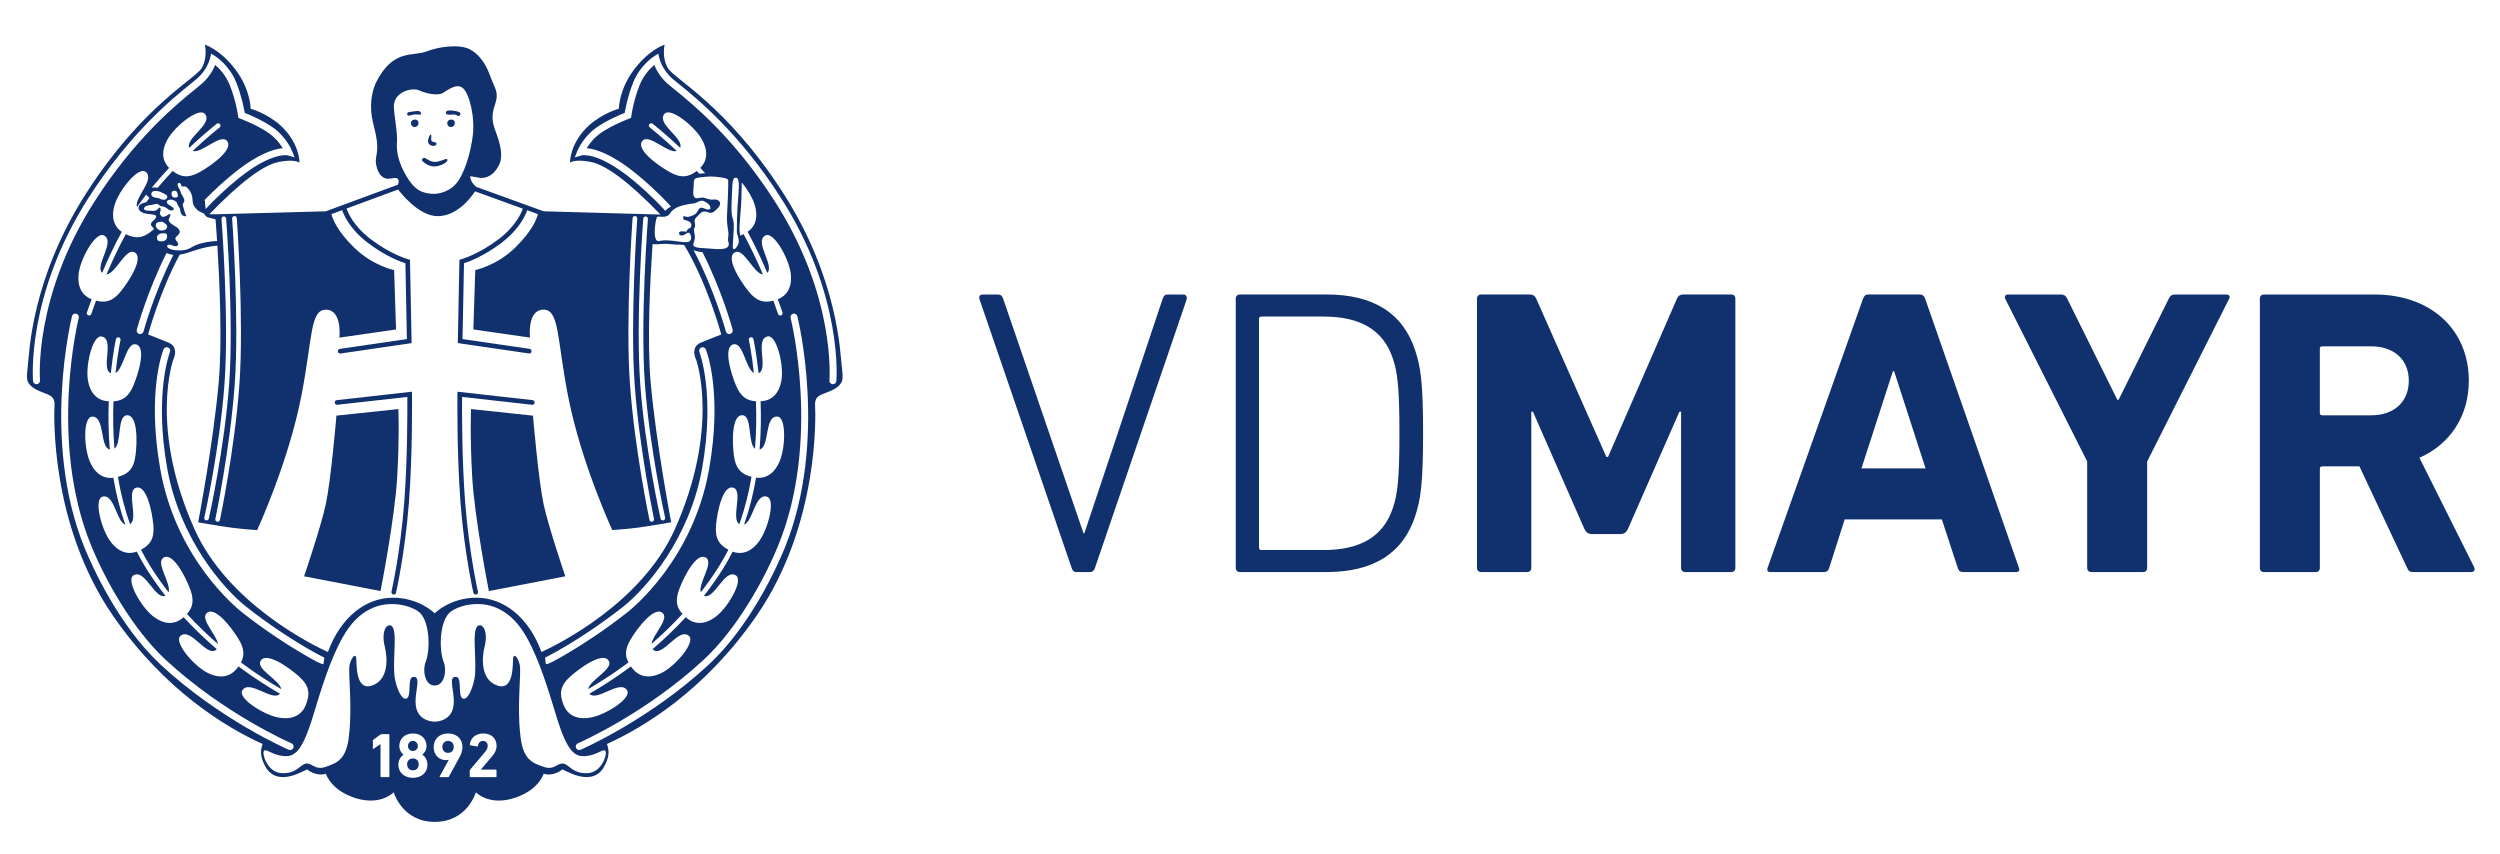
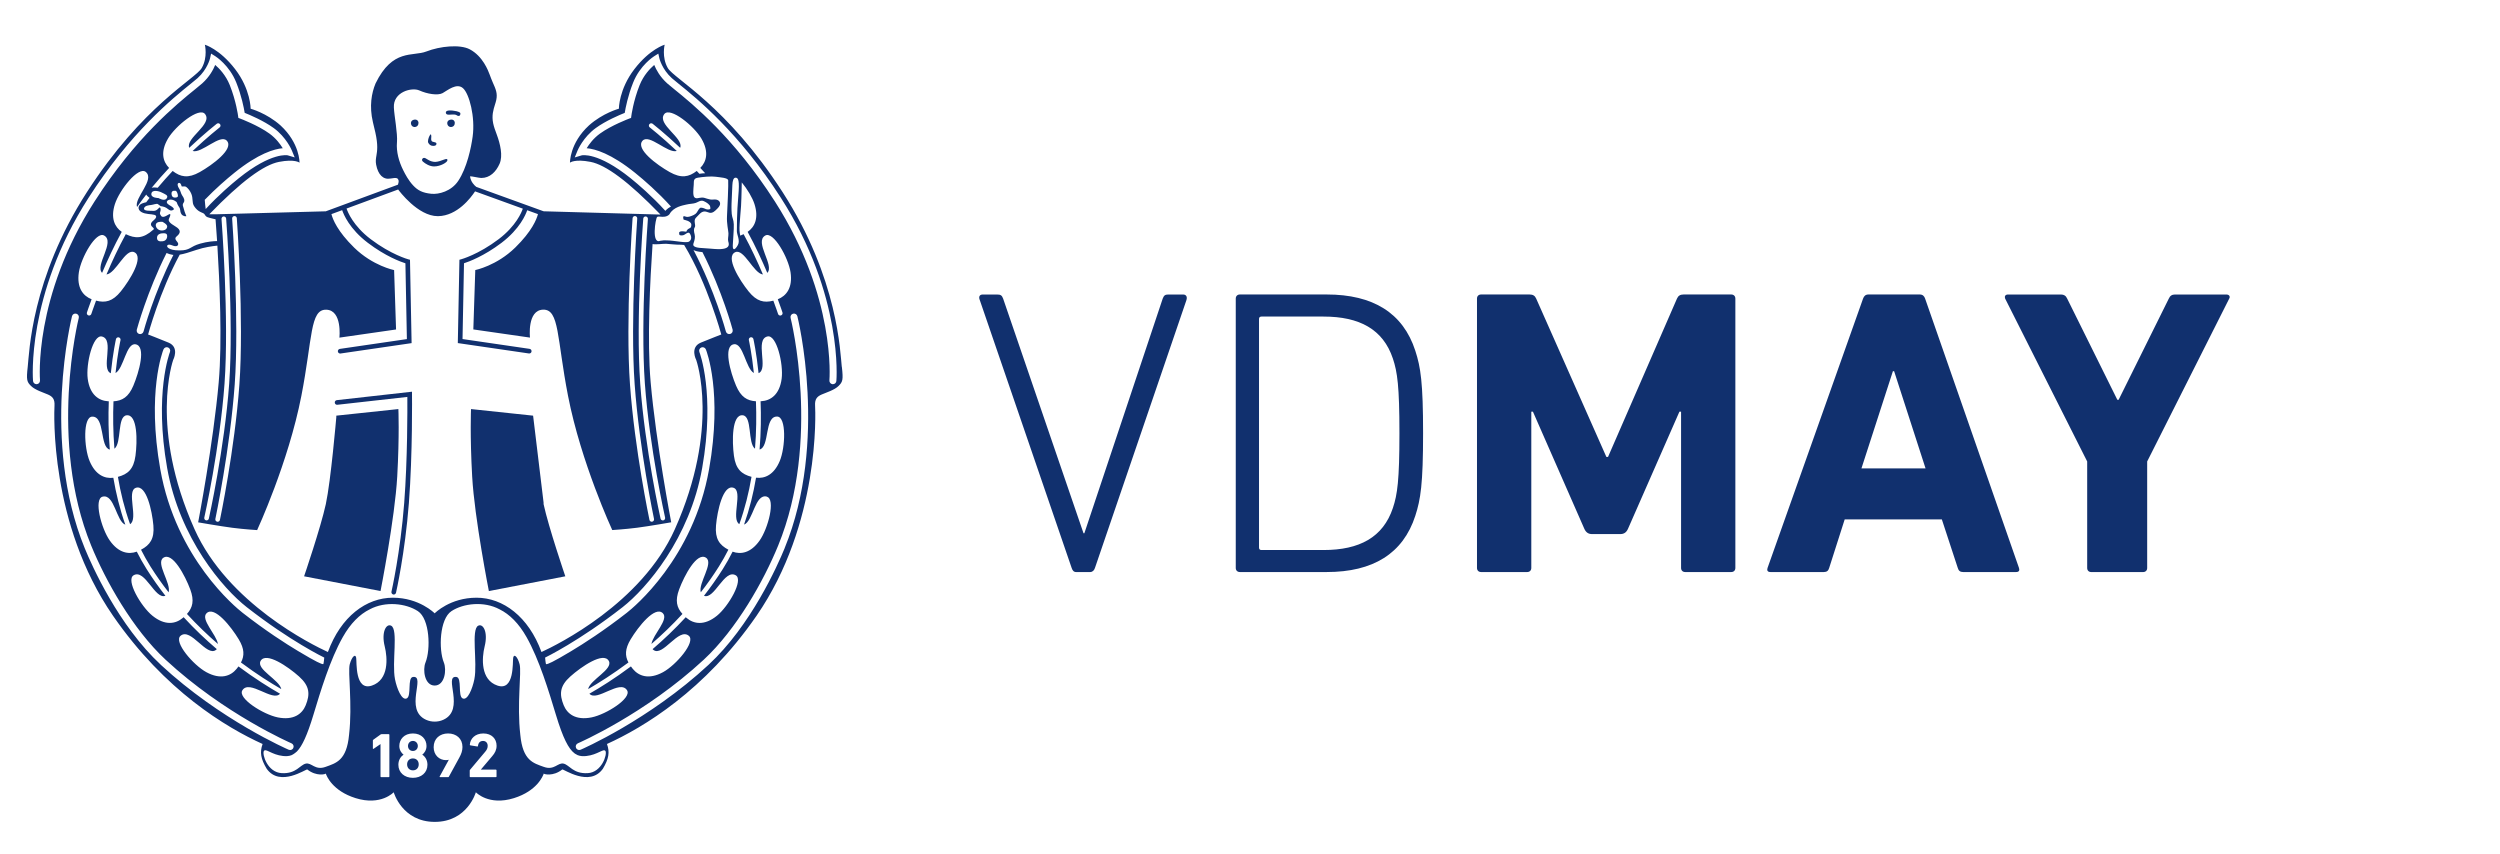
<svg xmlns="http://www.w3.org/2000/svg" id="Ebene_1" data-name="Ebene 1" viewBox="0 0 1066.45 364.48">
  <defs>
    <style>      .cls-1 {        fill-rule: evenodd;      }      .cls-1, .cls-2 {        fill: #11306e;        stroke-width: 0px;      }    </style>
  </defs>
  <g>
    <path class="cls-2" d="M459.07,244.03c-1.05,0-1.57-.7-1.92-1.74l-39.17-114.22c-.69-1.57,0-2.44,1.22-2.44h6.1c1.56,0,2.09.35,2.61,1.74l34.3,100.12h.35l33.43-100.12c.53-1.39,1.05-1.74,2.44-1.74h6.26c1.22,0,1.92.87,1.4,2.44l-39.01,114.22c-.35,1.05-1.04,1.74-2.08,1.74h-5.92Z" />
    <path class="cls-2" d="M527.15,127.36c0-1.04.7-1.74,1.74-1.74h37.08c19.68,0,32.56,7.84,37.78,24.03,2.27,6.96,3.31,13.58,3.31,35.17s-1.05,28.21-3.31,35.17c-5.22,16.2-18.1,24.03-37.78,24.03h-37.08c-1.04,0-1.74-.7-1.74-1.74v-114.92ZM538.12,234.63h26.46c15.32,0,25.42-5.4,29.6-17.94,1.92-5.74,2.79-11.84,2.79-31.86s-.87-26.12-2.79-31.86c-4.18-12.53-14.28-17.93-29.6-17.93h-26.46c-.7,0-1.05.35-1.05,1.04v97.5c0,.7.35,1.05,1.05,1.05Z" />
    <path class="cls-2" d="M630.05,127.36c0-1.04.7-1.74,1.75-1.74h20.71c1.39,0,2.27.53,2.79,1.74l29.95,67.56h.7l29.42-67.56c.53-1.21,1.4-1.74,2.79-1.74h20.37c1.04,0,1.74.7,1.74,1.74v114.92c0,1.05-.7,1.74-1.74,1.74h-19.68c-1.04,0-1.74-.7-1.74-1.74v-66.68h-.7l-21.94,49.97c-.69,1.57-1.74,2.26-3.3,2.26h-12.02c-1.57,0-2.61-.7-3.31-2.26l-21.93-49.97h-.69v66.68c0,1.05-.7,1.74-1.75,1.74h-19.67c-1.05,0-1.75-.7-1.75-1.74v-114.92Z" />
    <path class="cls-2" d="M794.76,127.36c.35-1.04,1.04-1.74,2.26-1.74h21.93c1.22,0,1.92.7,2.26,1.74l40.05,114.92c.35,1.05,0,1.74-1.22,1.74h-22.63c-1.22,0-1.92-.53-2.26-1.74l-6.8-20.72h-41.44l-6.62,20.72c-.35,1.22-1.04,1.74-2.26,1.74h-22.81c-1.22,0-1.57-.7-1.22-1.74l40.75-114.92ZM821.4,199.8l-13.4-41.44h-.53l-13.41,41.44h27.33Z" />
    <path class="cls-2" d="M892.09,244.03c-1.05,0-1.74-.7-1.74-1.74v-45.44l-35-69.48c-.34-.87,0-1.74,1.22-1.74h22.63c1.22,0,2.09.53,2.61,1.74l21.41,43.19h.53l21.42-43.19c.52-1.21,1.39-1.74,2.61-1.74h21.94c1.22,0,1.74.87,1.22,1.74l-35,69.48v45.44c0,1.05-.69,1.74-1.75,1.74h-22.11Z" />
-     <path class="cls-2" d="M1029.47,244.03c-1.57,0-2.08-.53-2.61-1.74l-20.37-43.35h-15.85c-.69,0-1.04.35-1.04,1.04v42.31c0,1.05-.7,1.74-1.74,1.74h-22.11c-1.04,0-1.74-.7-1.74-1.74v-114.92c0-1.04.7-1.74,1.74-1.74h47.18c24.2,0,40.22,15.15,40.22,36.74,0,15.15-8.01,27.16-21.07,32.9l23.34,46.67c.52,1.04,0,2.09-1.22,2.09h-24.72ZM1027.55,162.37c0-8.88-6.27-14.63-16.02-14.63h-20.9c-.69,0-1.04.35-1.04,1.04v27.34c0,.7.35,1.04,1.04,1.04h20.9c9.75,0,16.02-5.75,16.02-14.8Z" />
  </g>
  <g>
    <g>
      <path class="cls-2" d="M176.14,323.53c-1.48,0-2.48,1.05-2.48,2.53s1,2.56,2.48,2.56,2.48-1.05,2.48-2.56-1-2.53-2.48-2.53Z" />
      <path class="cls-2" d="M359.08,156.45c-.66-5.71-1.41-37.49-25.24-74.49-23.84-37-46.35-48.33-48.99-52.97-2.65-4.64-1.32-9.93-1.32-9.93,0,0-6.29,1.82-12.91,10.43-6.62,8.61-6.62,16.88-6.62,16.88,0,0-6.79,1.82-12.75,7.12-8.28,7.61-8.11,15.89-8.11,15.89,0,0,1.99-1.66,8.77-.33,6.46,1.26,16.09,8.25,29.85,22.48l-49.86-1.4-28.72-10.41c-.84-.65-2.36-2.13-2.68-4.5.48-.13,3.85.7,4.8.7,3.68,0,6.28-2.61,7.8-6.04,1.52-3.42.26-8.56-1.17-12.42-.65-1.74-1.26-3.39-1.55-4.84-.69-3.34.07-5.77.74-7.92.23-.74.45-1.44.59-2.11.56-2.79-.19-4.48-1.56-7.55-.39-.87-.81-2-1.26-3.19-.64-1.7-2.93-7.89-8.53-10.83-4.18-2.19-12.66-1.33-18.48.94-5.83,2.27-14.38-1.34-21.68,13.64-1.7,4.1-2.74,9.66-1.12,16.54.36,1.48.72,2.96,1.04,4.39,1.2,5.4.78,7.87.45,9.85-.21,1.23-.4,2.38-.12,3.86.83,4.34,3.05,6.5,6.13,5.92,2.74-.52,3.06-.13,3.38.59.23.51.03,1.36-.19,2.02l-30.79,11.37-46.96,1.27h-2.74c13.69-14.15,23.28-21.09,29.72-22.35,6.79-1.32,8.77.33,8.77.33,0,0,.16-8.28-8.11-15.89-5.96-5.3-12.74-7.12-12.74-7.12,0,0,0-8.28-6.62-16.88-6.62-8.61-12.91-10.43-12.91-10.43,0,0,1.33,5.3-1.32,9.93-2.65,4.64-25.16,15.97-49,52.97-23.84,37-24.58,68.78-25.24,74.49-.66,5.71-.33,6.46,1.41,8.19,1.74,1.74,5.3,2.81,7.2,3.64,1.9.83,2.98,1.9,2.81,4.72-.16,2.82-2.16,50.35,24.96,89.66,22.08,32,48.34,47.69,63.81,54.7-1.28,3.51-.77,6.37,1.74,10.56,5.67,8,16.83.01,17.33.31,3.88,3.1,7.94,2.03,7.88,1.73.34,1.04,2.82,7.4,12.73,10.5,10.8,3.38,16.25-2.51,16.25-2.51,0,0,3.57,12.64,17.52,12.64s17.52-12.64,17.52-12.64c0,0,5.45,5.89,16.25,2.51,9.91-3.1,12.38-9.46,12.73-10.5-.06.3,4,1.38,7.88-1.73.5-.3,11.66,7.68,17.33-.31,2.5-4.19,3.02-7.04,1.74-10.56,15.47-7.01,41.72-22.7,63.81-54.7,27.13-39.32,25.13-86.85,24.97-89.66-.17-2.81.91-3.89,2.81-4.72,1.91-.83,5.46-1.9,7.2-3.64,1.74-1.74,2.07-2.48,1.41-8.19ZM280.31,92.56c.7-.61,3.58.79,5.28-1.18,1.68-3.15,5.75-3.76,7.16-4.11,1.42-.36,3.04-.33,4.09-.73,1.05-.39,2.08-1.31,3.38-.74,1.3.57,2.6,1.53,2.72,2.32.11.79.34,1.13-.68,1.24-1.02.11-1.58-.45-2.32-.62-.74-.17-1.25-.4-1.87.57-.62.96-.9,1.81-2.09,2.38-1.19.57-2.54,1.02-3.22.79-.68-.23-1.19-.45-1.3,0-.11.45.17,1.24.17,1.24,0,0,3.28.51,3.28,2.15s-.79,1.36-1.41,1.87c-.62.51-.74,1.13-.74,1.13,0,0-3-.68-3.06.45-.06,1.13.45,1.19,1.53,1.07,1.08-.11,2.32-1.92,3.06-.73.74,1.19.85,2.6-.34,3.39-1.19.79-6.16-.48-9.56-.51-1.14,0-1.53-.06-2.71.17-3.89,1.72-2.06-9.54-1.36-10.15ZM277.18,54.36c-.43-.34-.51-.96-.17-1.39.33-.43.96-.51,1.39-.18.1.08,5.08,3.97,11.75,10.26,1.7-4.12-10.22-10.13-6.74-14.43,2.51-3.1,12.64,5.09,15.83,10.55,3.26,5.6,2.16,9.79-.51,12.46.69.73,1.39,1.49,2.08,2.26-.86.03-1.7.1-2.46.25-.37-.41-.75-.82-1.13-1.22-3.38,2.61-6.58,3.27-11.55.48-5.45-3.06-14.72-9.91-11.57-13.37,2.83-3.11,10.75,5.55,14.6,4.37-6.54-6.16-11.42-9.97-11.51-10.05ZM310.74,99.48c.05,1.24-.34,2.49-.11,3.39.23.9.85,2.43-1.36,3.11-2.21.68-6.28,0-8.94-.11-2.66-.11-5.09-.4-4.52-1.98.56-1.58.79-2.71.51-3.9-.28-1.19-.51-2.21.06-3.05.57-.85-.74-2.89.51-4.07,1.24-1.19,2.15-2.66,3.67-2.66s2.48,1.53,4.53-.34c1.33-1.22,2.09-2.04,2.09-3s-.85-1.98-2.88-1.75c-2.04.23-3.39-.9-4.86-.85-1.47.06-2.32.68-3.17-.06-.85-.74-.45-3.73-.34-5.37.11-1.64-.23-2.72,1.81-3.05,2.04-.34,5.66-.68,7.52-.4,1.87.28,5.21.4,5.37,1.53.17,1.13-.34,12.22-.51,15.33-.17,3.11.56,6,.62,7.24ZM317.21,99.89c-.49.24-.97.45-1.44.63-.13-.62-.24-1.32-.3-2.2-.17-2.79.79-9.86.79-13.78,0-2.49.21-4.97.16-6.73,2.39,2.89,4.56,6.51,5.43,9.27,1.9,5.97.09,9.76-2.92,11.83,3.23,5.9,6.07,12.05,8.38,17.49,3.21-3.16-5.71-13.22-.86-15.93,3.48-1.94,9.84,9.42,10.78,15.68.98,6.61-1.8,10.1-5.44,11.51,1.27,3.43,1.98,5.57,2,5.65.17.52-.11,1.08-.64,1.25-.1.03-.2.05-.31.05-.42,0-.81-.27-.94-.69-.03-.07-.73-2.22-2.01-5.66-3.94,1.03-7.08.37-10.55-3.94-3.92-4.86-9.98-14.67-5.77-16.71,3.77-1.83,7.89,9.06,11.88,9.48-2.28-5.36-5.07-11.4-8.24-17.19ZM327.11,211.88c3.85,1.02.55,13.62-3.12,18.77-3.72,5.23-7.96,5.98-11.48,4.68-1.26,2.51-2.64,4.98-4.16,7.39-2.54,4.03-5.24,7.83-8.05,11.43,4.46,1.81,8.66-11.6,13.56-8.74,3.44,2.01-3.11,13.27-8.02,17.25-5.36,4.34-9.9,3.55-12.97.93-.12-.1-.23-.2-.34-.3-4.67,5.07-9.47,9.61-14.15,13.62.09.11.2.21.32.3,4.03,3.24,10.78-9.75,15.16-5.97,3.02,2.6-5.47,12.48-11.03,15.5-6.06,3.29-10.38,1.68-12.92-1.44-.28-.34-.53-.68-.77-1.02-6.89,5.14-13.09,9-17.71,11.64,3.12,3.63,13.05-6.26,16.06-1.46,2.11,3.38-8.91,10.31-15.12,11.56-6.76,1.36-10.41-1.46-11.92-5.2-1.85-4.61-1.8-8.1,2.86-12.26,4.66-4.16,14.15-10.71,16.4-6.61,1.96,3.56-8.05,8.06-8.82,12,4.54-2.62,10.55-6.39,17.19-11.35-1.52-2.87-1.51-5.78.94-9.87,3.22-5.35,10.35-14.41,13.72-11.16,2.7,2.62-4.15,9.03-4.85,13.13,4.39-3.8,8.87-8.07,13.23-12.81-2.45-2.7-3.21-5.67-1.4-10.5,2.19-5.85,7.56-16.06,11.46-13.47,3.4,2.25-3.41,10.91-2.24,14.74,2.7-3.47,5.3-7.14,7.73-11.01,1.47-2.34,2.81-4.73,4.04-7.16-3.82-2.01-5.77-4.66-5.27-10.38.55-6.22,2.99-17.49,7.44-16.04,4.21,1.37-1.17,13.27,2.5,15.52,2.4-6.69,4.07-13.5,5.2-20.18-4.21-1.12-6.73-3.26-7.5-8.99-.83-6.19-.93-17.72,3.74-17.28,4.17.39,2.04,11.86,5.25,14.27.59-7.24.64-14.11.4-20.24-3.76-.22-6.42-1.81-8.48-6.66-2.44-5.75-5.57-16.85-.96-17.66,4.03-.71,5.05,10.35,8.56,12.26-.91-8.5-2.1-13.86-2.14-14.04-.12-.53.21-1.07.75-1.19.53-.12,1.07.21,1.19.75.04.18,1.28,5.74,2.2,14.56,4.42-1.8-1.72-14.37,3.79-15.67,3.88-.91,6.88,11.76,6.06,18.03-.9,6.84-4.74,9.39-8.76,9.6-.08,0-.15,0-.23,0,.24,6.24.19,13.23-.43,20.6,4.37-1.05,1.98-14.26,7.52-14.06,3.98.14,3.53,13.16,1.08,18.99-2.47,5.89-6.41,7.56-10.11,7.09-1.11,6.62-2.76,13.37-5.11,20.01,3.85-1.38,4.64-13.28,9.71-11.95ZM232.97,283.31c-.21,0-.44-2.8-.44-2.8.14-.07,14.49-6.99,33.04-21.49,10.12-7.91,28.67-29.32,33.97-59.39,5.62-31.86-1.13-49.31-1.2-49.48-.3-.76.07-1.63.83-1.93.76-.31,1.63.06,1.94.83.3.73,7.16,18.32,1.37,51.11-6.73,38.12-32.19,58.97-35.07,61.22-9.8,7.66-18.4,13.18-23.88,16.46-7.8,4.67-9.79,5.49-10.56,5.49ZM314.77,104.51c-1.05,1.92-2.27,2.79-2.18.17.09-2.62.52-6.81.43-8.99-.09-2.18-.7-2.62-.87-4.45-.17-1.83-.09-4.36-.09-4.36.09-1.92.26-6.11.35-7.94.09-1.83.44-3.23,1.48-3.14,1.05.09,1.66,1.13,1.05,7.94-.61,6.8-.61,13.17-.61,14.83s1.48,4.01.44,5.93ZM312.52,140.65c.21.79-.26,1.61-1.05,1.82-.79.21-1.61-.26-1.82-1.06-.05-.18-4.75-17.62-13.82-34.75.68.37,1.78.7,3.82.89,8.47,16.68,12.84,32.92,12.88,33.1ZM274.4,93.25c.04-.55.52-.96,1.07-.91.55.04.96.52.91,1.07-.03.42-3.29,42.67-1.29,70.2,2,27.52,8.56,56.89,8.63,57.18.12.54-.22,1.07-.75,1.19-.08.02-.15.02-.22.02-.45,0-.87-.31-.97-.77-.07-.29-6.66-29.8-8.67-57.48-2.01-27.68,1.26-70.07,1.29-70.49ZM269.85,93.08c.04-.55.51-.95,1.06-.92.55.04.96.51.92,1.06-.03.43-3.09,43.29-1.09,70.81,2,27.53,8.19,57.03,8.25,57.33.12.54-.23,1.06-.77,1.18-.07.01-.14.02-.21.02-.46,0-.87-.32-.97-.79-.06-.3-6.28-29.93-8.29-57.6-2.01-27.67,1.06-70.67,1.09-71.1ZM169.34,60.78c.33-3.97-1.16-11.25-1.32-14.9-.38-6.67,7.64-8.76,10.89-7.29,3.25,1.47,7.86,2.27,9.92,1.12,2.06-1.15,5.95-4.46,8.65-2.11,2.7,2.35,5.3,12.25,4.14,20.69-.65,4.73-2.41,13.27-6.15,18.88-2.94,4.41-8.25,5.83-11.52,5.49-3.72-.39-5.72-1.42-7.73-3.58-2.01-2.16-3.32-4.68-4.23-6.5-1.82-3.64-2.99-7.84-2.66-11.81ZM99.96,92.16c.54-.03,1.02.37,1.06.92.03.43,3.1,43.43,1.09,71.1-2.01,27.67-8.23,57.3-8.29,57.6-.1.47-.51.79-.97.79-.07,0-.14,0-.21-.02-.54-.11-.88-.64-.77-1.18.06-.3,6.25-29.8,8.25-57.33,2-27.53-1.06-70.38-1.09-70.81-.04-.55.37-1.02.92-1.06ZM95.4,92.34c.54-.04,1.02.37,1.07.91.03.43,3.3,42.82,1.29,70.49-2.01,27.67-8.61,57.18-8.67,57.48-.1.46-.51.77-.97.77-.07,0-.14,0-.22-.02-.54-.12-.87-.65-.75-1.19.07-.29,6.63-29.66,8.63-57.18,2-27.53-1.26-69.77-1.29-70.2-.04-.55.36-1.02.91-1.07ZM93.3,163.07c-2.32,26.15-8.77,59.75-8.77,59.75,0,0,9.43,1.65,14.57,2.32,5.13.66,10.59.99,10.59.99,0,0,13.32-28.77,18.87-57.27,4.8-24.66,3.64-36.91,10.59-36.75,6.95.17,5.63,11.92,5.63,11.92l24.17-3.48-.83-25.33s-9.1-1.82-17.05-9.6c-7.1-6.95-9.12-12.04-9.69-14.28l4.58-1.69c.59,1.77,3.09,7.97,10.97,13.95,7.49,5.69,13.9,8.05,16.01,8.72l.63,32.33-28.6,4.18c-.54.08-.92.58-.84,1.13.07.49.5.85.98.85.05,0,.1,0,.14-.01l30.33-4.43-.69-35.56-.72-.19c-.07-.02-7.36-2.01-16.04-8.6-7.51-5.7-9.84-11.67-10.3-13.06l22.02-8.13s.01.04.03.05c.34.47,8.4,11.33,16.86,11.33.06,0,.12,0,.17,0,8.16-.15,13.93-7.83,15.74-10.58l20.37,7.38c-.5,1.48-2.84,7.35-10.28,13-8.66,6.57-15.97,8.59-16.04,8.6l-.72.19-.69,35.55,30.33,4.43s.1.01.14.01c.49,0,.91-.35.98-.85.08-.54-.29-1.05-.84-1.13l-28.6-4.18.63-32.33c2.11-.68,8.52-3.04,16.01-8.72,7.81-5.93,10.34-12.08,10.95-13.9l4.59,1.66c-.58,2.25-2.61,7.33-9.69,14.26-7.95,7.78-17.05,9.6-17.05,9.6l-.83,25.33,24.17,3.48s-1.32-11.75,5.63-11.92c6.95-.16,5.79,12.08,10.59,36.75,5.54,28.5,18.87,57.27,18.87,57.27,0,0,5.46-.33,10.59-.99,5.13-.66,14.56-2.32,14.56-2.32,0,0-6.45-33.6-8.77-59.75-1.58-17.83-.21-44.05.82-58.93,1.84.28,4.4-.2,5.89-.12,1.66.09,3.55.4,6.34.4.46,0,.86.04,1.24.1,10.04,16.61,15.84,38.19,15.84,38.19,0,0-3.84,1.46-8.69,3.45-4.86,2-2,7.42-2,7.42,0,0,10.28,28.84-9.14,72.24-14.11,31.53-50.14,49.25-56.87,52.34-5.53-15.13-16.42-23.17-27.7-23.17s-17.75,6.53-17.86,6.67c0,0-6.53-6.67-17.84-6.67s-22.18,8.03-27.71,23.17c-6.73-3.09-42.76-20.8-56.87-52.34-19.42-43.4-9.14-72.24-9.14-72.24,0,0,2.85-5.42-2-7.42-4.85-2-8.69-3.45-8.69-3.45,0,0,4.9-18.22,13.48-34.06,1.8-.28,4-.97,7.2-2.05,3.34-1.13,6.8-1.6,8.87-1.8.95,15.31,2.11,40.93.57,58.27ZM101.72,284.29c-.24.34-.5.67-.77,1.01-2.54,3.13-6.86,4.73-12.92,1.44-5.56-3.02-14.05-12.9-11.03-15.5,4.38-3.77,11.13,9.21,15.16,5.97.12-.1.23-.2.32-.31-4.68-4-9.48-8.54-14.15-13.62-.11.1-.23.2-.34.3-3.07,2.61-7.61,3.41-12.97-.93-4.92-3.98-11.46-15.24-8.02-17.25,4.9-2.86,9.11,10.56,13.56,8.74-2.81-3.59-5.51-7.4-8.05-11.43-1.52-2.41-2.89-4.88-4.16-7.39-3.51,1.29-7.75.55-11.48-4.68-3.67-5.15-6.97-17.75-3.12-18.77,5.07-1.34,5.85,10.57,9.71,11.95-2.35-6.64-3.99-13.39-5.11-20.01-3.69.46-7.63-1.21-10.11-7.09-2.45-5.83-2.9-18.85,1.08-18.99,5.55-.2,3.15,13.02,7.52,14.06-.61-7.37-.67-14.37-.43-20.61-.08,0-.15,0-.23,0-4.02-.22-7.86-2.77-8.76-9.6-.82-6.27,2.18-18.95,6.06-18.03,5.51,1.29-.63,13.87,3.79,15.67.92-8.82,2.16-14.39,2.2-14.56.12-.54.66-.87,1.19-.75.53.12.87.65.75,1.19-.04.17-1.23,5.53-2.13,14.03,3.52-1.91,4.54-12.97,8.56-12.26,4.61.81,1.47,11.9-.96,17.66-2.05,4.85-4.72,6.44-8.47,6.66-.24,6.12-.19,12.99.4,20.23,3.2-2.42,1.07-13.88,5.24-14.27,4.66-.44,4.57,11.09,3.74,17.28-.77,5.73-3.28,7.87-7.49,8.99,1.12,6.68,2.79,13.5,5.19,20.18,3.67-2.26-1.71-14.15,2.5-15.52,4.45-1.45,6.89,9.82,7.44,16.04.5,5.72-1.45,8.37-5.27,10.38,1.23,2.43,2.56,4.83,4.03,7.16,2.44,3.88,5.04,7.55,7.74,11.01,1.17-3.83-5.64-12.49-2.24-14.74,3.9-2.59,9.27,7.62,11.46,13.47,1.81,4.83,1.05,7.8-1.4,10.5,4.36,4.75,8.84,9.02,13.23,12.82-.69-4.1-7.56-10.52-4.85-13.14,3.37-3.25,10.5,5.81,13.72,11.16,2.46,4.08,2.46,7,.94,9.87,6.65,4.96,12.66,8.73,17.2,11.35-.77-3.93-10.79-8.44-8.83-12,2.26-4.1,11.75,2.45,16.4,6.61,4.66,4.16,4.71,7.66,2.86,12.26-1.5,3.74-5.16,6.55-11.92,5.2-6.2-1.25-17.23-8.18-15.11-11.56,3.01-4.8,12.94,5.09,16.06,1.46-4.62-2.64-10.83-6.51-17.71-11.64ZM43.55,116.4c2.31-5.44,5.15-11.59,8.38-17.49-3.01-2.07-4.82-5.86-2.92-11.83,1.92-6.03,10.01-16.23,13.14-13.76,4.13,3.27-5.02,11.09-3.7,14.99,1.26-1.81,2.58-3.57,3.93-5.31.34.61.98,1.03,1.41,1.42-.48.62-.95,1.24-1.42,1.86-.5.11-1.09.24-1.8.53-1.77.72-2.04,2.59-.27,3.63,1.77,1.05,4.18.8,5.55,1.21,1.37.4.72,1.53-.48,2.49-1.21.97-1.29,1.93-.32,2.73.3.25.51.53.64.83-.1.1-.21.19-.31.29-4.37,3.92-7.7,3.87-11.72,1.9-3.17,5.79-5.96,11.83-8.24,17.19,4-.41,8.11-11.31,11.88-9.48,4.21,2.04-1.85,11.85-5.77,16.71-3.48,4.31-6.62,4.98-10.56,3.94-1.27,3.44-1.98,5.58-2.01,5.66-.14.42-.53.69-.94.69-.1,0-.21-.02-.31-.05-.52-.17-.8-.73-.63-1.25.03-.07.73-2.22,2-5.64-3.64-1.4-6.43-4.89-5.44-11.51.93-6.26,7.3-17.62,10.78-15.68,4.85,2.71-4.06,12.77-.86,15.93ZM69.55,102.9c-1.69.24-2.65-.16-2.57-1.61.08-1.45,1.69-1.69,1.69-1.69,0,0,2.09-.4,2.49.4.4.8.08,2.65-1.61,2.89ZM71.04,107.92c.79.37,1.62.62,2.53.77.13.02.26.04.4.05-8.38,16.45-12.7,32.5-12.74,32.67-.21.79-1.03,1.27-1.82,1.06-.8-.21-1.27-1.03-1.06-1.82.05-.17,4.36-16.18,12.7-32.73ZM68.91,98.32c-1.61,0-2.73-1.53-2.41-2.65.32-1.12,2.09-1.12,2.81-1.04,0,0,2.09,1.04,2.01,2.01-.08.96-.8,1.69-2.41,1.69ZM127.33,277.83c-5.49-3.28-14.08-8.8-23.88-16.46-2.88-2.25-28.35-23.1-35.08-61.22-5.79-32.79,1.07-50.38,1.37-51.11.31-.76,1.18-1.14,1.94-.83.76.31,1.13,1.17.82,1.94-.11.27-6.8,17.71-1.2,49.48,5.31,30.07,23.85,51.48,33.98,59.39,18.55,14.5,32.9,21.42,33.04,21.49,0,0-.23,2.8-.44,2.8-.78,0-2.76-.82-10.56-5.49ZM89.41,92.93c.78.19,1.75.43,2.54.62.14,1.83.39,5.08.66,9.29-1.37.02-4.09.19-7.23,1.09-4.52,1.29-4.09,2.9-8.82,2.9s-5.81-1.72-5.06-2.26c.75-.54,1.94.11,2.58.32.65.22,1.83.32,1.94-.75.11-1.08-2.26-2.04-.64-3.33,1.61-1.29,2.04-2.69-.54-4.2-2.58-1.51-3.11-2.39-2.79-3.2.32-.8.88-1.85.48-2.09-.4-.24-2.81,2.09-3.78.8-.97-1.29-.32-1.53-.24-2.33.08-.8-.08-1.29-.4-1.29s-1.13,1.53-2.57,1.45c-1.45-.08-4.34.16-4.1-1.05.24-1.21,2.17-1.37,2.98-1.45.8-.08,2.49-.72,2.89-.4.4.32,1.2.88,1.2.88,0,0,1.53.16,2.41.72.89.56,1.45,1.29,2.33,1.13.88-.16.96-.64.96-.64,0,0-.32-.72-1.37-1.29-1.04-.56-2.09-1.29-1.53-2.09.56-.8,2.17-.8,3.3-.08,1.13.72.64.48,1.13,1.53.48,1.04,1.04,1.37,1.12,2.33.08.96.32,1.93,1.2,2.41.88.48,1.45.24,1.45.24,0,0-.8-1.77-1.04-2.89-.24-1.13-.88-1.85-.16-2.81.72-.96.08-2.17-.56-3.06-.64-.88-.72-2.17-1.37-3.05-.64-.89-.88-2.09-.16-2.33.72-.24,1.13.8,1.21,1.29.08.48.96,0,1.69.24.72.24,2.57,2.25,2.89,4.5.32,2.25-.08,2.97,1.53,4.82,1.61,1.85,3.13,1.69,3.7,2.49.56.8.56,1.13,2.17,1.53ZM71.62,59.18c3.19-5.46,13.32-13.65,15.83-10.55,3.48,4.3-8.43,10.3-6.73,14.42,6.67-6.29,11.65-10.18,11.75-10.26.43-.34,1.06-.26,1.39.18.34.43.26,1.06-.18,1.39-.1.08-4.97,3.89-11.51,10.05,3.85,1.18,11.77-7.48,14.6-4.37,3.15,3.46-6.13,10.31-11.57,13.37-4.97,2.79-8.17,2.12-11.55-.48-2.11,2.24-4.25,4.64-6.36,7.15-.93-.14-1.85-.19-2.6.02,2.45-2.99,4.97-5.82,7.45-8.46-2.67-2.67-3.78-6.87-.51-12.46ZM75.74,82.64c.16.64.48,1.45-.64,1.61-1.13.16-1.93-.24-1.93-1.77s1.93-1.05,1.93-1.05c0,0,.48.56.64,1.21ZM69.07,82.16c1.37.72,2.97,1.13,2.01,2.49-.96,1.37-3.46-.16-3.46-.16,0,0-3.3,0-3.05-1.85.24-1.85,3.13-1.21,4.5-.48ZM17.05,162.26c.08.82-.53,1.55-1.34,1.62-.05,0-.09,0-.14,0-.76,0-1.41-.58-1.48-1.35-.03-.36-3.04-36.41,23.69-78.17,17.75-27.74,35.87-42.39,43.61-48.64,1.25-1.01,2.24-1.81,2.88-2.38,4.26-3.83,5.31-8.38,5.32-8.42l.46-2.06,1.79,1.12c.24.15,5.99,3.84,8.94,11.2,2.26,5.65,3.27,10.92,3.6,12.96,2.16.86,8.06,3.34,12.35,6.46,5.41,3.93,7.71,9.44,7.8,9.67l1.18,2.88-2.98-.89s-6.81-1.56-20.9,9.79c-3.03,2.44-8.56,7.14-14.09,13.13-.17-1-.23-2.29-.4-3.94,4.71-4.86,9.32-8.85,12.62-11.51,10.31-8.31,17.09-10.21,20.66-10.5-1.07-1.75-2.92-4.24-5.64-6.22-4.91-3.57-12.39-6.37-12.46-6.4l-.84-.31-.12-.89c0-.06-.86-6.4-3.55-13.12-1.7-4.24-4.48-7.11-6.21-8.59-.81,2-2.45,5.09-5.53,7.86-.69.62-1.71,1.45-3,2.49-7.62,6.16-25.48,20.6-42.97,47.93-26.14,40.85-23.26,75.94-23.23,76.29ZM68.61,283.59c-18.11-16.79-29.43-42.33-32.47-49.75-18.69-45.68-5.55-98.43-5.42-98.96.2-.8,1.02-1.28,1.81-1.07.8.2,1.28,1.01,1.07,1.81-.13.52-13.03,52.34,5.29,97.09,6.14,15.01,17.71,35.68,31.74,48.7,25.06,23.24,53.44,35.56,53.72,35.68.76.32,1.11,1.2.78,1.96-.24.56-.79.9-1.37.9-.2,0-.4-.04-.59-.12-.29-.12-29.14-12.64-54.57-36.23ZM166.1,331.24c0,.16-.11.27-.27.27h-3.24c-.16,0-.27-.11-.27-.27v-13.8h-.05l-2.91,1.99c-.16.11-.3.06-.3-.16v-3.34c0-.16.05-.27.19-.38l3.07-2.21c.13-.11.3-.16.49-.16h3.02c.16,0,.27.11.27.27v17.79ZM176.14,331.81c-3.56,0-6.2-2.21-6.2-5.58,0-2.05,1.02-3.5,2.18-4.29v-.05c-.86-.62-1.78-1.94-1.78-3.67,0-2.83,2.08-5.34,5.8-5.34s5.8,2.51,5.8,5.34c0,1.72-.92,3.05-1.78,3.67v.05c1.16.78,2.18,2.24,2.18,4.29,0,3.37-2.64,5.58-6.2,5.58ZM195.93,323.18l-4.45,8.14c-.08.16-.13.19-.32.19h-3.42c-.22,0-.27-.11-.19-.27l3.88-7.09-.05-.05c-.19.08-.65.16-1.13.16-2.88,0-5.26-2.16-5.26-5.53,0-3.69,2.67-5.85,6.15-5.85s6.14,2.16,6.14,5.77c0,1.57-.48,2.97-1.35,4.53ZM211.54,328.31c.16,0,.27.11.27.27v2.67c0,.16-.11.27-.27.27h-10.89c-.16,0-.27-.11-.27-.27v-2.51c0-.16.03-.24.14-.38l6.44-7.66c.7-.81,1.08-1.59,1.08-2.53,0-1.21-.73-2.1-1.99-2.1s-2,.75-2.16,2.16c0,.16-.11.24-.29.21l-2.97-.49c-.16-.03-.24-.16-.21-.32.19-2.53,2.24-4.75,5.77-4.75s5.64,2.26,5.64,5.23c0,1.75-.7,3.13-1.86,4.45l-4.82,5.69v.05h6.42ZM250.64,329.81c-6.19.32-7.75-3.52-10.23-4.07-2.48-.55-3.94,3.02-8.42,1.4-4.48-1.62-9.01-2.65-10.04-13.69-1.52-13.08.61-26.76-.3-30.11-.91-3.35-2.43-4.56-2.74-2.74-.3,1.82.61,14.3-6.69,11.86-7.3-2.43-6.71-11.76-5.48-16.73,1.53-6.12-.66-9.86-2.74-8.82-3.15,1.58-.23,15.73-1.65,22.85-.81,4.03-2.9,9.22-5.02,8.16-2.12-1.05-.14-8.85-2.66-9.15-5.65-.67,4.01,13.94-5.57,18.28-2.29,1.04-5.05,1.04-7.35,0-9.58-4.34.08-18.95-5.57-18.28-2.51.3-.54,8.09-2.66,9.15-2.12,1.05-4.21-4.13-5.02-8.16-1.42-7.12,1.5-21.27-1.65-22.85-2.07-1.04-4.26,2.7-2.74,8.82,1.24,4.96,1.82,14.29-5.48,16.73-7.3,2.43-6.39-10.04-6.69-11.86-.3-1.82-1.82-.61-2.74,2.74-.91,3.35,1.22,17.03-.3,30.11-1.02,11.04-5.56,12.06-10.04,13.69-4.48,1.62-5.94-1.95-8.42-1.4-2.48.55-4.04,4.39-10.23,4.07-6.18-.32-8.44-8.09-7.66-9.42.78-1.33,3.29,1.57,8.16,2.1,1.34.14,2.55.1,3.71-.37,0,0,1.1-.5,2.27-1.59,2.2-2.28,4.36-6.85,7-15.59,3.04-10.08,7.08-23.51,12.55-33.19,3.28-5.81,7.19-9.71,11.48-11.82,6.68-3.58,15.46-2.56,20.54.77,5.09,3.34,5.51,16.33,3.24,21.93-1.27,3.12-.38,9.81,3.92,9.81s5.19-6.68,3.92-9.81c-2.28-5.59-1.85-18.59,3.24-21.93,5.08-3.34,13.86-4.36,20.54-.77,4.29,2.12,8.2,6.02,11.48,11.82,5.47,9.68,9.5,23.12,12.55,33.19,2.99,9.9,5.36,14.46,7.88,16.38,0,0,.53.4,1.39.81,1.16.47,2.37.51,3.71.37,4.88-.53,7.39-3.42,8.16-2.1.78,1.33-1.49,9.1-7.66,9.42ZM334.72,233.84c-3.04,7.43-14.36,32.96-32.47,49.75-25.43,23.59-54.28,36.11-54.57,36.23-.19.08-.39.12-.59.12-.58,0-1.13-.34-1.37-.9-.33-.76.03-1.63.78-1.96.29-.12,28.68-12.46,53.72-35.68,14.03-13.01,25.6-33.69,31.74-48.7,18.33-44.78,5.42-96.57,5.29-97.09-.2-.8.28-1.61,1.07-1.81.8-.2,1.61.28,1.81,1.07.14.53,13.28,53.28-5.42,98.96ZM356.78,162.54c-.07.77-.72,1.35-1.48,1.35-.05,0-.09,0-.14,0-.82-.08-1.42-.8-1.35-1.62.03-.35,2.91-35.45-23.23-76.29-17.49-27.33-35.35-41.77-42.97-47.93-1.29-1.04-2.3-1.86-3-2.49-3.08-2.77-4.72-5.86-5.53-7.86-1.73,1.49-4.53,4.37-6.22,8.59-2.69,6.72-3.54,13.06-3.54,13.12l-.12.89-.84.31c-.07.03-7.56,2.84-12.46,6.4-2.73,1.98-4.57,4.47-5.64,6.22,3.57.29,10.35,2.2,20.66,10.5,3.92,3.16,9.71,8.19,15.29,14.36-.88.5-1.63,1.02-2.07,1.5-.11.12-.21.25-.3.37-5.77-6.35-11.64-11.36-14.79-13.9-14.11-11.37-20.83-9.81-20.9-9.79l-2.98.89,1.18-2.88c.1-.23,2.4-5.74,7.8-9.67,4.29-3.12,10.19-5.6,12.35-6.46.33-2.04,1.34-7.31,3.6-12.96,2.94-7.36,8.69-11.04,8.94-11.2l1.79-1.12.46,2.06s1.1,4.62,5.32,8.42c.64.57,1.62,1.37,2.88,2.38,7.74,6.26,25.86,20.91,43.61,48.64,26.73,41.76,23.72,77.81,23.68,78.17Z" />
-       <path class="cls-2" d="M191.13,316.07c-1.48,0-2.43,1.05-2.43,2.53s.94,2.56,2.43,2.56,2.43-1.05,2.43-2.56-.94-2.53-2.43-2.53Z" />
-       <path class="cls-2" d="M201.94,252.85c.11.46.52.77.97.77.07,0,.15,0,.22-.03.54-.12.87-.66.75-1.19-.04-.17-3.81-16.74-5.44-37.92-1.44-18.68-1.37-40.13-1.33-45.16l29.86,3.35c.55.07,1.04-.33,1.1-.88.06-.55-.33-1.04-.88-1.1l-32.04-3.6-.02,1.1c0,.25-.31,25.12,1.33,46.44,1.64,21.35,5.45,38.05,5.48,38.22Z" />
-       <path class="cls-2" d="M227.41,177.31l-26.48-2.81s-.5,11.09.49,28.8c.99,17.71,7.12,48.83,7.12,48.83l32.61-6.29s-7.12-20.86-9.27-30.79c-2.15-9.93-4.47-37.08-4.47-37.08v-.66Z" />
+       <path class="cls-2" d="M227.41,177.31l-26.48-2.81s-.5,11.09.49,28.8c.99,17.71,7.12,48.83,7.12,48.83l32.61-6.29s-7.12-20.86-9.27-30.79v-.66Z" />
      <path class="cls-2" d="M143.9,172.67l29.86-3.35c.04,5.04.1,26.48-1.33,45.16-1.63,21.19-5.4,37.76-5.44,37.92-.12.53.21,1.07.75,1.19.07.02.15.03.22.03.45,0,.86-.31.97-.77.04-.17,3.84-16.87,5.49-38.22,1.64-21.32,1.33-46.19,1.33-46.44v-1.1s-32.06,3.6-32.06,3.6c-.55.06-.94.55-.88,1.1.06.55.55.95,1.1.88Z" />
      <path class="cls-2" d="M169.45,203.3c.99-17.71.49-28.8.49-28.8l-26.48,2.81v.66s-2.32,27.15-4.47,37.08c-2.15,9.93-9.27,30.79-9.27,30.79l32.61,6.29s6.13-31.12,7.12-48.83Z" />
      <path class="cls-2" d="M176.14,320.35c1.27,0,2.1-.97,2.1-2.13s-.84-2.16-2.1-2.16-2.1.97-2.1,2.16.84,2.13,2.1,2.13Z" />
    </g>
-     <path class="cls-1" d="M179.46,48.85c-.95.13-1.81-.17-2.91,0-.78.12-3.28,1.26-2.8-.56.09-.36.43-.44.87-.51,1.22-.18,2.05-.3,3.11-.43.23-.03,1.08-.01,1.29.16.17.13.32.3.44.48.24.35.32.73,0,.86Z" />
    <path class="cls-1" d="M196.37,48.29c.08.49-.09,1.02-.53,1.17-.83.08-.89-.42-1.68-.56-1.46-.26-3.61.5-3.92-.56-.48-1.63,2.49-1.31,4.49-.9,1.33.34,1.61.67,1.64.85Z" />
    <path class="cls-1" d="M191.81,51.14c2.88-.91,2.88,3.26.34,3.03-1.49-.13-1.99-2.51-.34-3.03Z" />
    <path class="cls-1" d="M176.32,51.14c2.88-.91,2.88,3.26.34,3.03-1.49-.13-1.99-2.51-.34-3.03Z" />
    <path class="cls-1" d="M183.85,57.36c.1.28.13.55.14.82,0,.7-.18,1.36.09,1.87.41.78,1.83.33,2.1,1.14.05.14,0,.73-.55.92-.33.12-.64.13-.93.12-.96-.02-1.63-.56-2.03-1.36-.29-.58.08-1.95.5-2.81.25-.52.53-.86.68-.71Z" />
    <path class="cls-1" d="M180.18,67.74c.36-.54.96-.42,1.34-.23.8.41,2.04,1.51,4.11,1.56,2.63-.06,5.52-2.32,5.2-.59-.15.8-2.87,2.49-5.61,2.52-1.87.02-3.73-1.11-4.81-2.06-.51-.45-.42-.91-.23-1.2Z" />
  </g>
</svg>